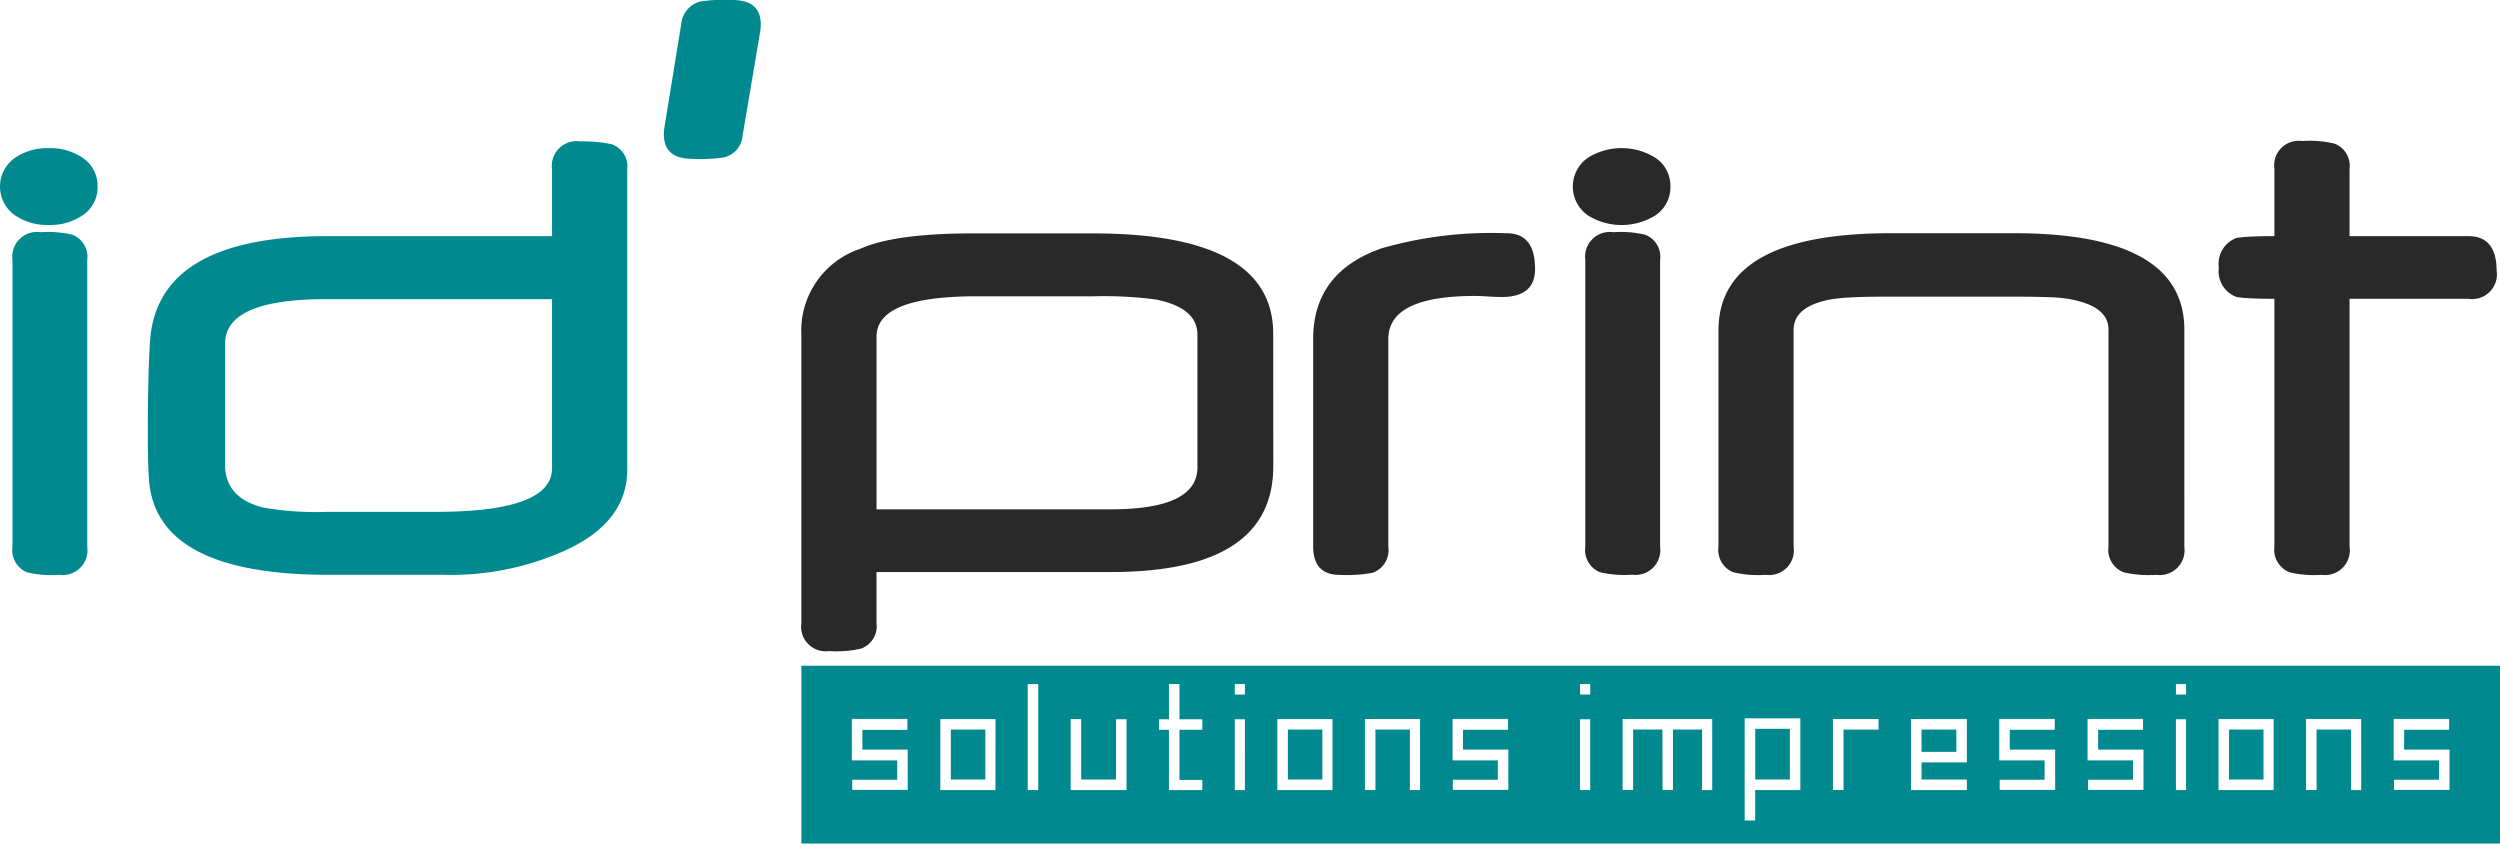
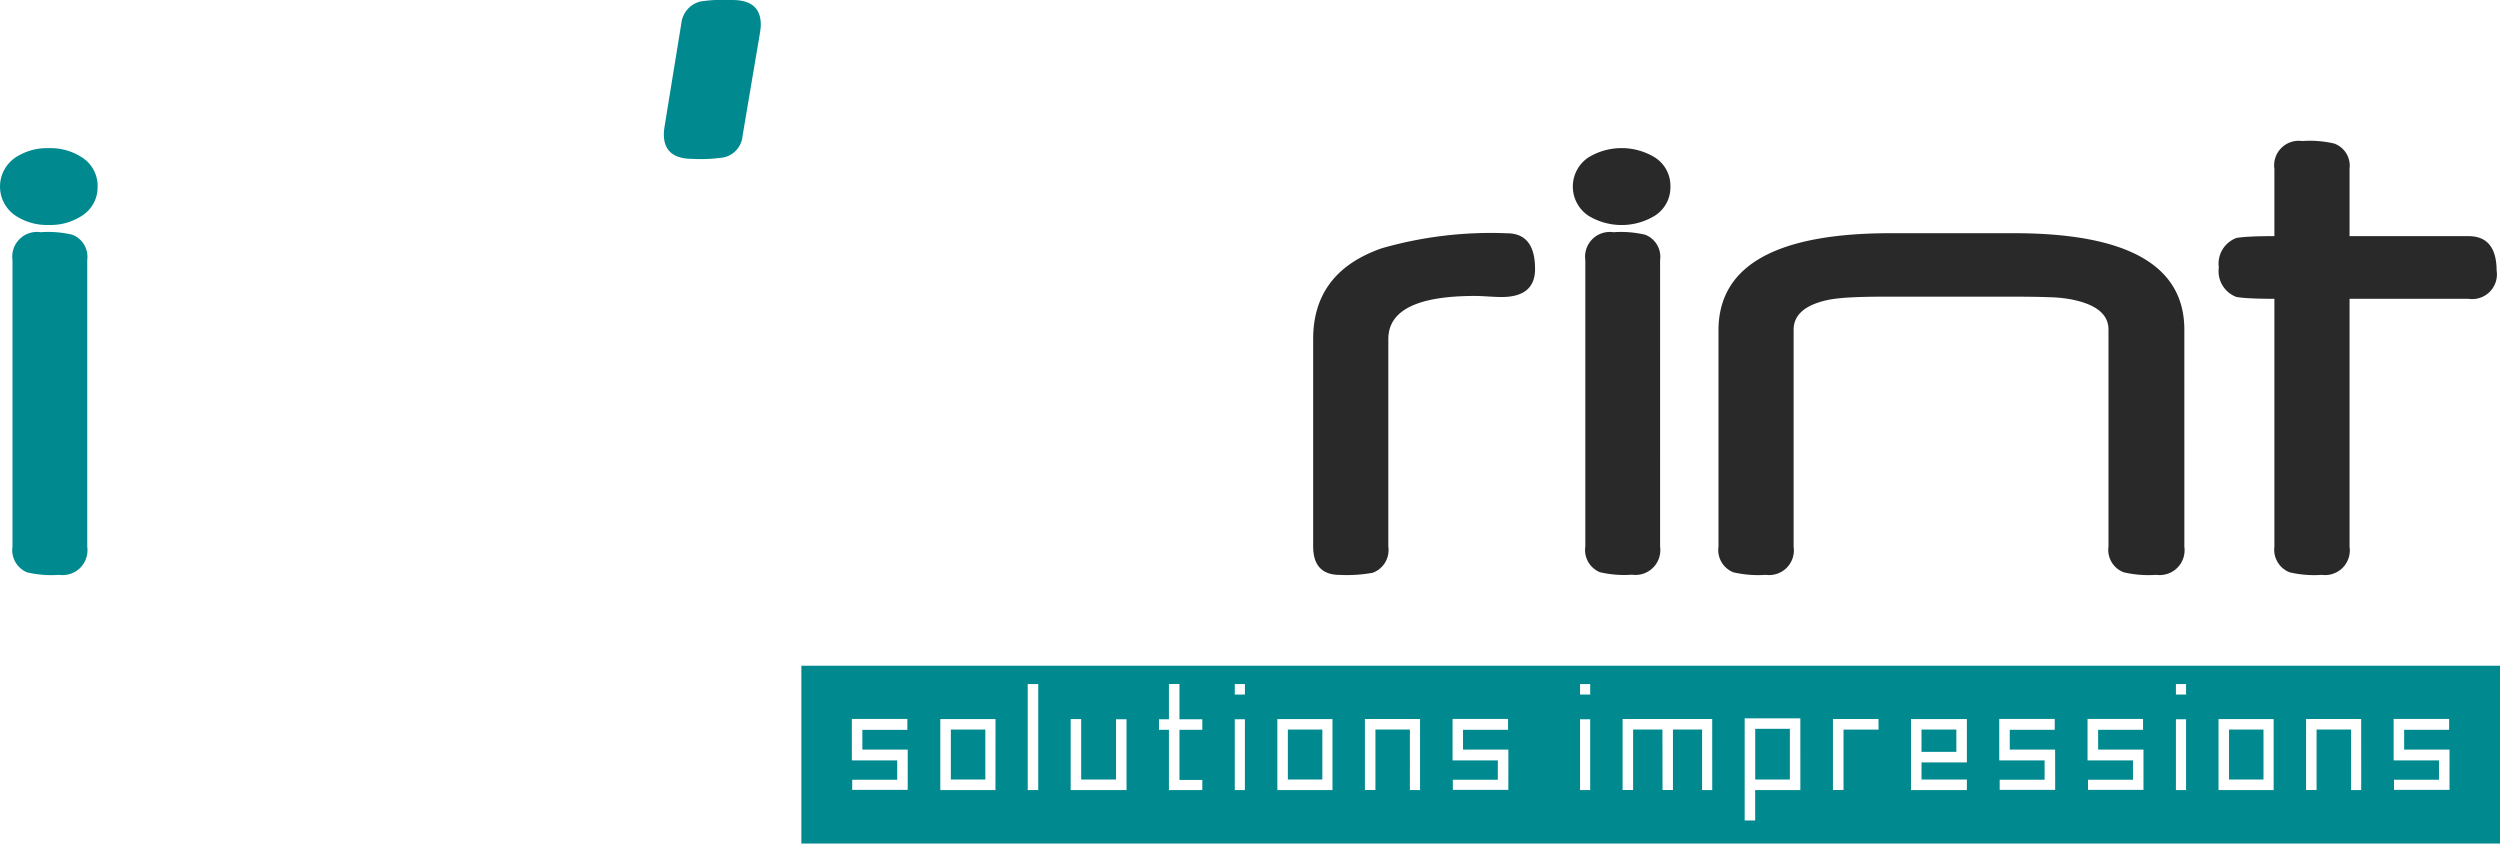
<svg xmlns="http://www.w3.org/2000/svg" width="163" height="55" viewBox="0 0 163 55">
  <defs>
    <clipPath id="a">
      <rect width="163" height="55" fill="none" />
    </clipPath>
  </defs>
  <g clip-path="url(#a)">
    <path d="M6.363,34.668a2.188,2.188,0,0,1-1.022,1.9,3.73,3.73,0,0,1-2.159.6,3.729,3.729,0,0,1-2.16-.6,2.285,2.285,0,0,1,0-3.808,3.736,3.736,0,0,1,2.16-.6,3.737,3.737,0,0,1,2.159.6,2.188,2.188,0,0,1,1.022,1.9M5.689,58.145A1.622,1.622,0,0,1,3.855,59.98a7,7,0,0,1-2.09-.163,1.566,1.566,0,0,1-.952-1.672V39.452A1.611,1.611,0,0,1,2.647,37.64a6.877,6.877,0,0,1,2.067.163,1.543,1.543,0,0,1,.975,1.648Z" transform="translate(0 -22.5)" fill="#008a90" />
-     <path d="M63.34,52.1q0,3.577-4.435,5.434a18.237,18.237,0,0,1-7.547,1.417H43.88q-11.355,0-11.727-6.293-.07-1.115-.07-2.926,0-3.645.139-5.945.418-6.919,11.588-6.92H58.44V32.525a1.611,1.611,0,0,1,1.811-1.834,9.486,9.486,0,0,1,2.09.186,1.542,1.542,0,0,1,1,1.649Zm-4.9-.093V40.978H43.694q-6.572,0-6.572,2.9v7.9q0,2.16,2.485,2.787a20.193,20.193,0,0,0,4.2.279h7.06q7.57,0,7.57-2.833" transform="translate(-22.446 -21.472)" fill="#008a90" />
    <path d="M150.417,1.6c0,.078,0,.159-.012.244s-.02.174-.035.267l-1.138,6.734A1.571,1.571,0,0,1,148,10.264a10.14,10.14,0,0,1-2.044.093q-1.858,0-1.858-1.6c0-.077,0-.159.012-.244s.019-.174.035-.267l1.091-6.711a1.657,1.657,0,0,1,1.254-1.44A10.375,10.375,0,0,1,148.56,0q1.858,0,1.858,1.6" transform="translate(-100.815)" fill="#008a90" />
-     <path d="M204.711,65.823q0,6.9-10.589,6.9h-15.28v3.339a1.541,1.541,0,0,1-1,1.649,7.007,7.007,0,0,1-2.09.163,1.6,1.6,0,0,1-1.811-1.811v-18.8a5.626,5.626,0,0,1,3.855-5.62q2.229-1,7.338-1h7.8q11.773,0,11.773,6.549Zm-4.946.07V57.254q0-1.764-2.717-2.3a25.729,25.729,0,0,0-4.064-.209h-7.64q-6.5,0-6.5,2.624V68.633h15.28q5.643,0,5.643-2.74" transform="translate(-121.693 -35.426)" fill="#282928" />
    <path d="M299.5,52.958q0,1.835-2.183,1.834-.3,0-.871-.035t-.871-.035q-5.643,0-5.643,2.81V71.071a1.575,1.575,0,0,1-1.022,1.7,9.339,9.339,0,0,1-2.137.139q-1.741,0-1.742-1.858V57.533q0-4.366,4.482-5.922a25.752,25.752,0,0,1,8.151-.975q1.834,0,1.834,2.322" transform="translate(-199.413 -35.426)" fill="#282928" />
    <path d="M347.753,34.668a2.188,2.188,0,0,1-1.022,1.9,4.164,4.164,0,0,1-4.319,0,2.285,2.285,0,0,1,0-3.808,4.164,4.164,0,0,1,4.319,0,2.188,2.188,0,0,1,1.022,1.9m-.673,23.477a1.622,1.622,0,0,1-1.834,1.834,7,7,0,0,1-2.09-.163,1.566,1.566,0,0,1-.952-1.672V39.452a1.611,1.611,0,0,1,1.835-1.811,6.877,6.877,0,0,1,2.067.163,1.543,1.543,0,0,1,.975,1.648Z" transform="translate(-238.842 -22.5)" fill="#282928" />
    <path d="M403.383,71.071a1.622,1.622,0,0,1-1.834,1.834,7.133,7.133,0,0,1-2.113-.163,1.559,1.559,0,0,1-1-1.672V56.906q0-1.509-2.508-1.974a8.878,8.878,0,0,0-1.358-.128q-.918-.035-2.311-.035h-8.453q-1.277,0-2.148.047a11.657,11.657,0,0,0-1.382.139q-2.369.465-2.369,1.974V71.071a1.611,1.611,0,0,1-1.811,1.834,7.133,7.133,0,0,1-2.113-.163,1.562,1.562,0,0,1-.975-1.672v-14.1q0-6.34,11.239-6.34h8.012q11.123,0,11.123,6.293Z" transform="translate(-260.963 -35.426)" fill="#282928" />
    <path d="M499.738,39.09A1.611,1.611,0,0,1,497.9,40.9h-7.756V57.064a1.611,1.611,0,0,1-1.811,1.834,7,7,0,0,1-2.09-.163,1.582,1.582,0,0,1-1-1.672V40.9q-.975,0-1.591-.035a7.946,7.946,0,0,1-.871-.081,1.789,1.789,0,0,1-1.161-1.927,1.789,1.789,0,0,1,1.161-1.928,8.207,8.207,0,0,1,.871-.081q.615-.035,1.591-.035V32.425a1.6,1.6,0,0,1,1.811-1.811,7.007,7.007,0,0,1,2.09.163,1.541,1.541,0,0,1,1,1.649v4.389H497.9q1.834,0,1.834,2.276" transform="translate(-336.953 -21.418)" fill="#282928" />
    <rect width="2.272" height="1.454" transform="translate(125.282 47.567)" fill="#008a90" />
    <rect width="2.26" height="3.306" transform="translate(114.44 47.519)" fill="#008a90" />
    <rect width="2.248" height="3.258" transform="translate(61.996 47.567)" fill="#008a90" />
    <rect width="2.248" height="3.258" transform="translate(83.969 47.567)" fill="#008a90" />
    <rect width="2.248" height="3.258" transform="translate(145.332 47.567)" fill="#008a90" />
    <path d="M173.941,156.093H284.692V144.5H173.941Zm6.934-3.5h-3.618v-.662h2.933v-1.262h-2.957v-2.7h3.618v.709h-2.933v1.287h2.957Zm5.721.012H183v-4.629H186.6Zm2.789,0H188.7v-6.912h.685Zm5.757,0H191.5v-4.629h.685v3.943h2.272v-3.93h.685Zm4.941-3.931h-1.491v3.271h1.491v.661h-2.176v-3.931h-.649v-.684h.649v-2.3h.685v2.3h1.491Zm2.776,3.931H202.2v-4.616h.661Zm0-6.228H202.2v-.684h.661Zm5.71,6.228h-3.594v-4.629h3.594Zm5.709,0h-.661V148.66H211.37V152.6h-.685v-4.629h3.594Zm5.757-.012h-3.618v-.662h2.933v-1.262H216.4v-2.7h3.618v.709H217.08v1.287h2.957Zm5.337.012h-.661v-4.616h.661Zm0-6.228h-.661v-.684h.661Zm7.957,6.228h-.661V148.66h-1.9V152.6h-.679l-.006-3.943h-1.912V152.6h-.685v-4.629h5.842Zm5.746,0h-2.946v1.983h-.685v-6.66h3.63Zm5.1-3.943H241.89V152.6H241.2v-4.629h2.969Zm5.757,2.14h-2.957v1.118h2.957v.685h-3.642v-4.629h3.642Zm5.757,1.791h-3.618v-.662H255v-1.262h-2.957v-2.7h3.618v.709h-2.933v1.287h2.957Zm5.758,0h-3.618v-.662h2.933v-1.262H257.8v-2.7h3.618v.709H258.49v1.287h2.957Zm2.776.012h-.661v-4.616h.661Zm0-6.228h-.661v-.684h.661Zm5.71,6.228h-3.594v-4.629h3.594Zm5.709,0h-.661V148.66h-2.248V152.6h-.685v-4.629h3.594Zm5.757-.012h-3.618v-.662h2.933v-1.262h-2.957v-2.7h3.618v.709h-2.933v1.287H281.4Z" transform="translate(-121.692 -101.093)" fill="#008a90" />
  </g>
</svg>